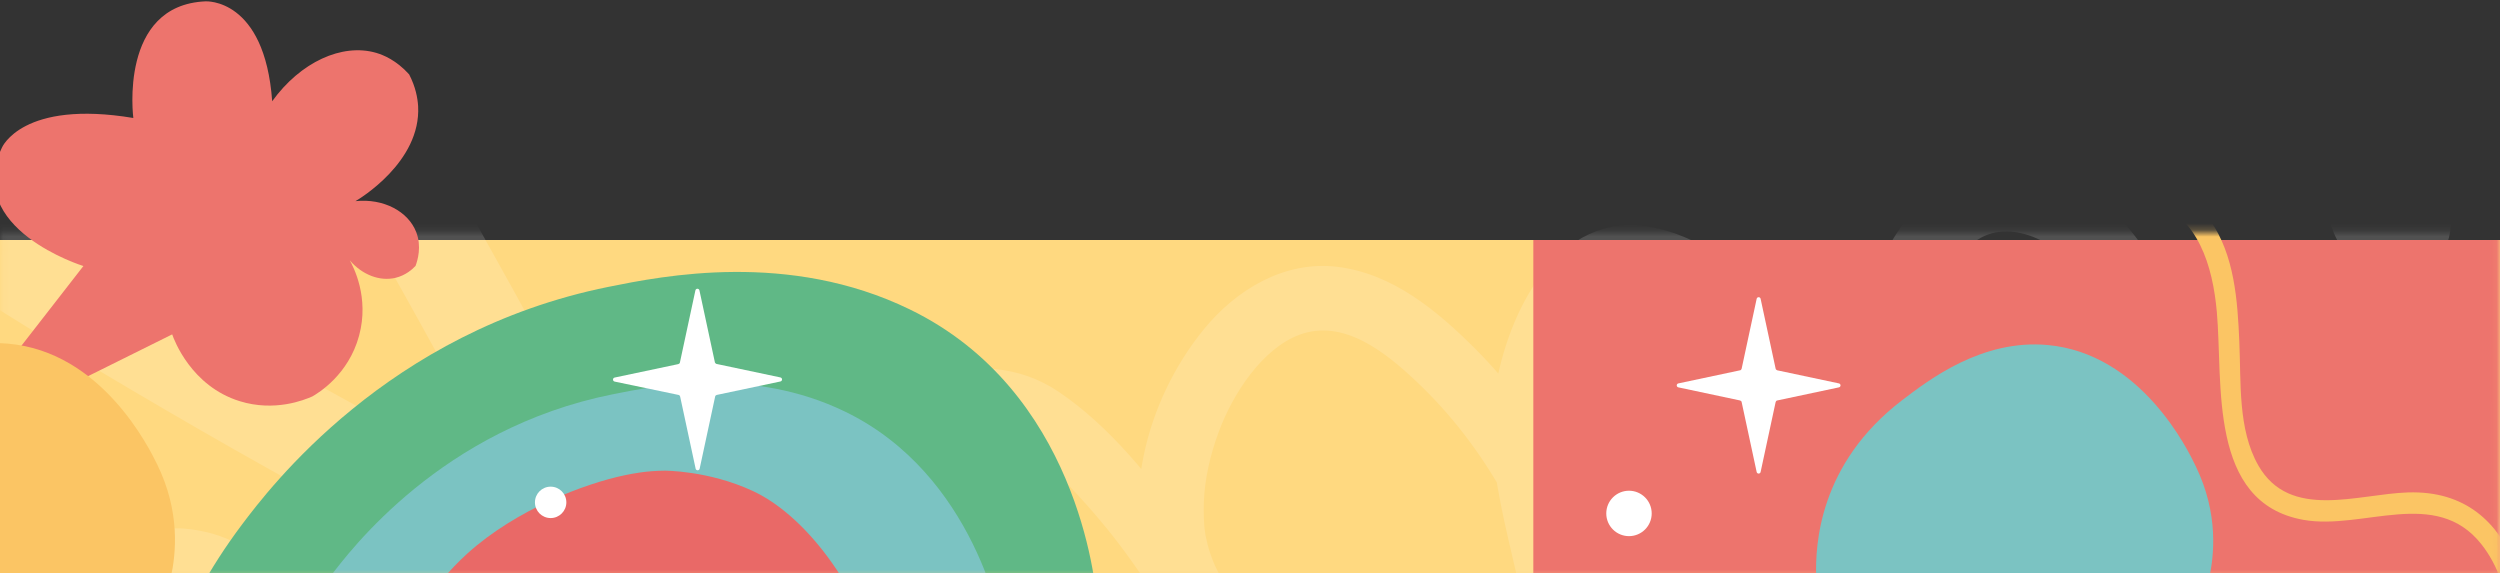
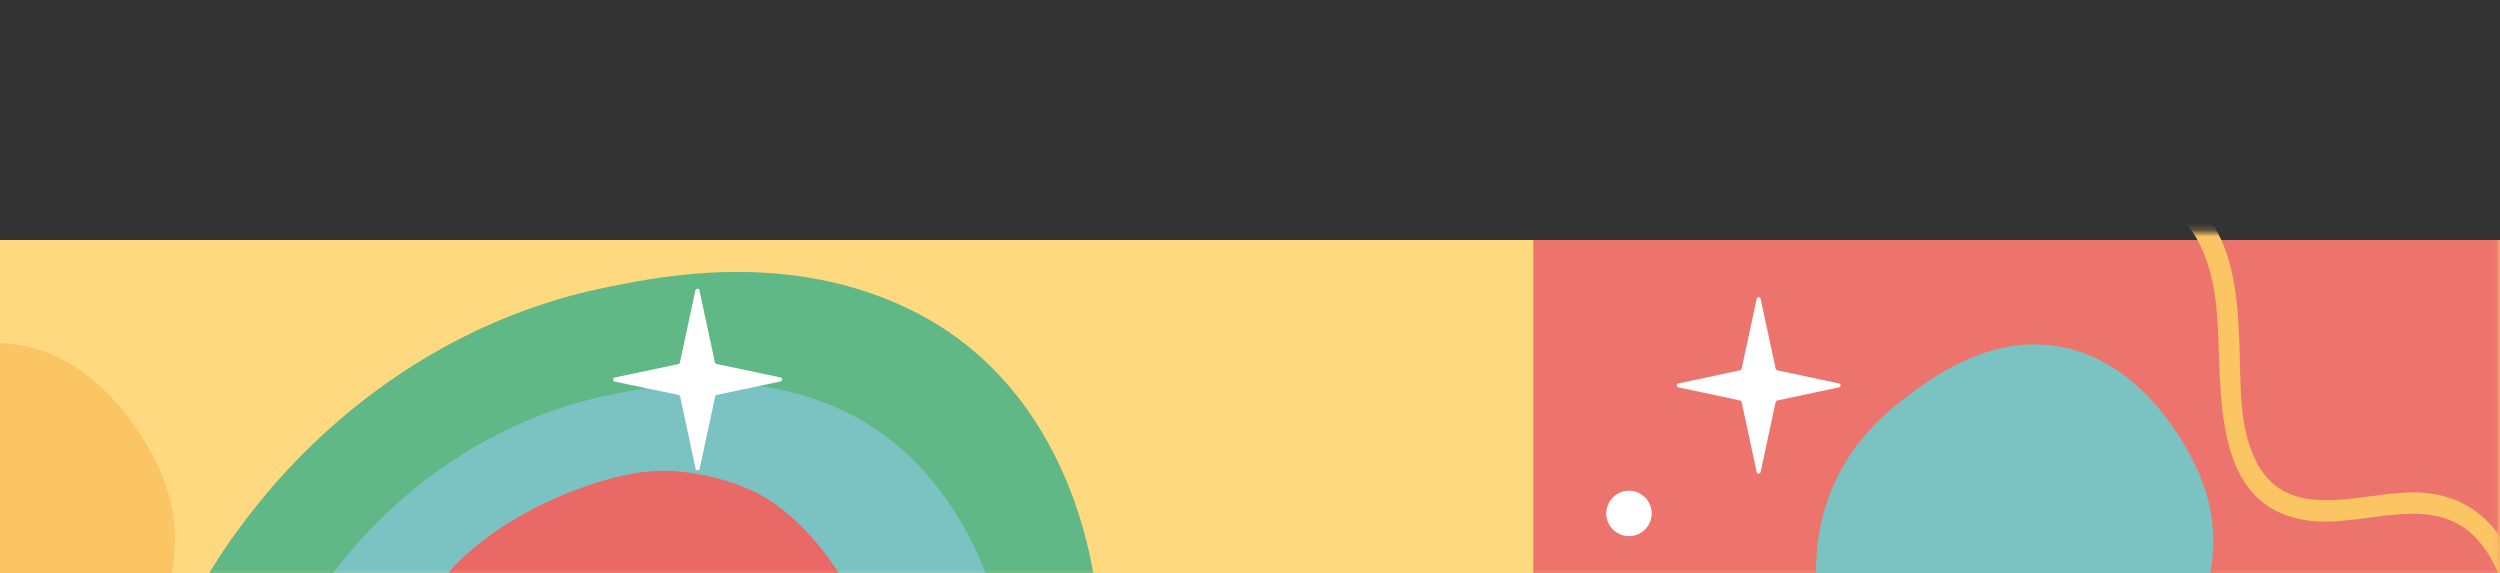
<svg xmlns="http://www.w3.org/2000/svg" width="375" height="86" viewBox="0 0 375 86" fill="none">
  <rect x="0" y="0" width="375" height="86" fill="#333333" stroke="none" />
  <path d="M375 36H0V87H375V36Z" fill="#FFD980" />
  <mask id="mask0_852_4910" style="mask-type:luminance" maskUnits="userSpaceOnUse" x="0" y="34" width="375" height="53">
-     <path d="M374.95 86.397C374.95 86.455 374.967 86.533 375 86.591H12.622C12.63 86.571 3.016 86.591 0.5 86.533C0.133 86.533 0.192 83.52 0.133 83.52V37.853C0.383 37.853 0.025 36.328 0 34.802C0 34.744 374.992 34.802 374.992 34.802C374.958 34.86 374.942 34.937 374.942 34.995C374.95 36.579 374.95 84.814 374.95 86.397Z" fill="white" />
-   </mask>
+     </mask>
  <g mask="url(#mask0_852_4910)">
    <g opacity="0.15">
      <mask id="mask1_852_4910" style="mask-type:luminance" maskUnits="userSpaceOnUse" x="-126" y="-327" width="758" height="427">
-         <path d="M631.552 99.423L631.552 -326.625L-125.61 -326.625L-125.61 99.423L631.552 99.423Z" fill="white" />
-       </mask>
+         </mask>
      <g mask="url(#mask1_852_4910)">
        <path d="M136.851 -57.517C140.77 -56.61 144.688 -55.644 148.588 -54.64C149.437 -54.428 150.286 -54.196 151.136 -53.964C153.587 -53.308 152.68 -52.96 150.846 -57.479C150.325 -58.772 149.804 -60.047 149.283 -61.34C150.093 -62.074 150.885 -62.808 151.696 -63.561C151.483 -63.716 149.553 -62.885 149.244 -62.808C148.144 -62.461 147.043 -62.132 145.943 -61.804C138.222 -59.468 130.442 -57.305 122.624 -55.316C106.853 -51.3 90.909 -47.998 74.848 -45.391C66.239 -44 59.483 -43.074 51.047 -42.108C47.379 -41.683 44.368 -39.636 43.847 -35.755C43.325 -31.913 45.642 -29.074 49.097 -27.722C65.872 -21.119 82.415 -13.626 98.572 -5.188C111.525 1.57 124.42 8.792 136.504 17.018C137.855 17.945 139.148 18.93 140.5 19.857C141.349 20.455 139.515 19.026 140.268 19.663C140.519 19.876 140.77 20.069 141.021 20.262C141.523 20.668 142.025 21.092 142.507 21.537C142.99 21.981 143.839 23.313 144.418 23.526C143.685 23.236 143.55 21.923 144.013 23.12C144.553 24.51 143.395 21.401 143.704 22.425C143.337 21.189 143.549 19.548 144.148 18.544C145.094 16.98 145.364 17.057 144.901 17.52C146.464 16.014 146.368 16.458 145.847 16.786C144.573 17.559 147.738 16.362 146.136 16.709C145.712 16.806 145.306 16.941 144.901 17.037C144.669 17.095 144.437 17.115 144.206 17.173C143.144 17.424 145.113 16.883 145.017 17.076C144.843 17.424 141.947 17.308 141.542 17.308C135.23 17.482 128.86 16.786 122.586 16.014C121.737 15.918 120.906 15.802 120.057 15.686C121.775 15.898 119.188 15.57 118.86 15.512C117.104 15.261 115.366 15.01 113.61 14.74C110.502 14.257 107.413 13.755 104.325 13.253C86.083 10.221 68.073 6.185 50.371 0.837C44.175 -1.036 38.963 6.166 42.09 11.592C48.267 22.251 54.367 32.949 60.371 43.685C63.98 50.154 67.571 56.642 71.045 63.188C72.493 65.91 73.922 68.652 75.292 71.413C75.794 72.437 76.315 73.46 76.798 74.503C77.01 74.966 77.242 75.43 77.435 75.913C77.551 76.164 77.647 76.415 77.763 76.685C78.226 77.689 77.049 74.812 77.416 75.855C77.589 76.337 77.782 76.801 77.956 77.284C78.072 77.631 78.188 77.959 78.284 78.307C78.342 78.5 78.381 78.674 78.439 78.867C78.612 79.697 78.612 79.639 78.439 78.674C78.439 78.77 78.439 78.867 78.439 78.963C78.419 80.006 78.612 79.369 79.018 77.071C79.925 76.318 80.832 75.584 81.74 74.831C82.666 74.735 82.84 74.677 82.261 74.677C81.238 74.735 83.805 75.159 82.126 74.638C81.604 74.484 81.083 74.368 80.562 74.194C79.616 73.885 78.67 73.537 77.744 73.171C77.087 72.92 75.543 71.915 77.666 73.151C77.107 72.823 76.431 72.611 75.852 72.36C70.138 69.791 64.559 66.856 59.039 63.902C45.7 56.757 32.612 49.149 19.64 41.387C7.324 34.011 -4.605 26.19 -16.593 18.273C-19.894 16.091 -24.7 17.617 -26.611 20.899C-28.696 24.472 -27.287 28.739 -23.986 30.921C-12.829 38.297 -1.748 45.635 9.718 52.529C23.211 60.639 36.84 68.575 50.7 76.048C56.471 79.157 62.301 82.227 68.285 84.93C75.775 88.309 89.114 93.774 92.608 82.246C94.596 75.681 90.079 68.247 87.183 62.55C83.902 56.081 80.427 49.709 76.933 43.376C69.675 30.226 62.224 17.192 54.715 4.197C51.954 7.788 49.194 11.38 46.433 14.952C63.556 20.127 81.006 24.124 98.65 27.078C112.548 29.396 126.871 32.234 141.001 31.945C146.445 31.829 153.935 31.211 156.85 25.765C159.938 20.011 156.56 14.431 152.178 10.607C145.924 5.143 138.627 0.817 131.543 -3.469C125.346 -7.216 119.053 -10.807 112.702 -14.264C93.399 -24.729 73.381 -33.843 52.939 -41.876C52.282 -37.088 51.645 -32.279 50.989 -27.491C69.115 -29.557 87.145 -32.415 105 -36.219C114.44 -38.227 123.821 -40.467 133.126 -42.977C137.585 -44.174 142.025 -45.429 146.445 -46.723C148.53 -47.341 150.595 -47.959 152.68 -48.596C155.344 -49.426 158.143 -50.064 160.247 -51.995C165.71 -56.977 162.834 -65.685 156.251 -67.809C151.194 -69.451 145.866 -70.493 140.693 -71.71C136.967 -72.579 132.585 -70.551 131.678 -66.593C130.886 -62.789 132.875 -58.444 136.851 -57.517Z" fill="white" />
        <path d="M147.739 170.24C142.469 154.097 137.277 137.935 132.161 121.734C130.192 115.459 128.108 109.241 127.393 102.676C126.563 95.029 127.065 87.769 129.208 80.354C130.25 76.723 131.872 73.364 134.613 70.699C135.038 70.274 135.482 69.868 135.945 69.482C136.138 69.308 136.331 69.154 136.543 68.999C137.103 68.555 135.964 69.424 136.62 68.961C137.257 68.517 137.894 68.073 138.551 67.667C141.157 66.064 144.052 64.906 147.16 64.886C148.28 64.886 149.341 65.022 150.422 65.311C150.635 65.369 151.928 65.833 151.542 65.678C150.982 65.447 151.87 65.852 151.986 65.91C152.353 66.122 152.72 66.316 153.086 66.528C156.484 68.575 159.263 71.645 161.908 74.522C164.726 77.592 167.371 80.817 169.784 84.235C172.525 88.097 175.112 92.152 177.196 96.419C177.718 97.481 178.2 98.543 178.644 99.625C178.258 98.717 178.876 100.204 178.992 100.474C179.301 101.227 179.59 101.961 179.88 102.714C181.192 106.151 182.428 109.627 183.644 113.103C185.304 117.814 186.945 122.526 188.547 127.257C189.184 129.149 189.821 131.041 190.497 132.914C190.96 134.208 191.365 135.85 192.446 136.776C195.265 139.19 199.453 138.283 200.612 134.614C201.384 132.2 199.859 128.608 199.222 126.311C197.967 121.754 196.577 117.235 195.033 112.775C192.581 105.707 189.667 98.814 186.153 92.229C185.072 90.201 183.933 88.193 182.891 86.147C182.679 85.722 182.466 85.316 182.273 84.891C182.08 84.466 181.694 83.482 182.08 84.505C181.714 83.559 181.385 82.632 181.134 81.647C181.019 81.203 180.922 80.759 180.826 80.296C180.768 79.948 180.594 78.519 180.729 79.794C180.575 78.345 180.536 76.916 180.575 75.468C180.69 71.819 181.54 68.246 182.795 64.829C184.918 59.055 189.338 52.316 194.879 50.23C201.558 47.72 207.928 52.934 212.541 57.298C222.869 67.088 229.528 79.678 233.389 93.291C234.296 96.496 235.068 99.76 235.667 103.042C235.937 104.529 236.188 105.997 236.4 107.484C236.304 106.731 236.516 108.256 236.4 107.484C236.439 107.831 236.497 108.179 236.536 108.526C236.613 109.183 236.69 109.839 236.748 110.515C236.922 112.466 237.057 114.454 237.037 116.424C237.037 116.984 236.902 117.621 236.941 118.181C236.98 118.587 237.269 116.733 236.999 117.621C236.96 117.737 237.829 116.057 238.08 115.864C238.794 115.439 239.508 115.034 240.242 114.609C241.014 114.802 241.767 115.014 242.539 115.208C243.755 115.034 244.643 115.381 245.164 116.25C245.357 116.327 245.647 116.907 245.434 116.559C245.299 116.347 244.991 115.999 245.492 116.752C245.994 117.505 245.589 117.023 245.492 116.714C245.396 116.424 245.299 116.154 245.203 115.883C244.72 114.377 244.315 112.871 243.89 111.346C242.442 105.978 241.149 100.571 239.817 95.183C237.983 87.691 235.976 80.218 234.547 72.649C234.026 69.907 233.717 67.938 233.621 65.157C233.582 64.076 233.601 63.014 233.679 61.932C233.698 61.681 233.852 60.214 233.737 61.102C233.814 60.484 233.949 59.866 234.084 59.248C235.03 54.923 236.246 51.486 238.447 47.991C239.508 46.291 241.072 44.476 242.732 43.839C242.751 43.839 243.485 43.646 243.774 43.569C244.489 43.376 242.944 43.627 243.678 43.569C243.89 43.549 244.083 43.53 244.296 43.53C244.72 43.53 245.126 43.53 245.55 43.549C246.477 43.588 245.743 43.569 245.55 43.53C245.84 43.588 246.129 43.627 246.419 43.704C250.666 44.785 254.642 47.682 258.194 51.119C262.808 55.56 266.63 60.677 269.911 66.161C273.965 72.939 277.073 80.218 278.907 87.923C279.872 91.978 280.509 96.11 280.818 100.262C280.934 101.768 281.011 103.274 281.011 104.8C281.011 105.224 280.953 105.669 280.992 106.093C281.05 107.213 281.262 105.205 281.03 105.804C281.455 105.089 281.86 104.375 282.285 103.641C282.266 103.66 282.266 103.66 282.246 103.68C283.829 103.255 285.412 102.849 286.995 102.424C286.995 102.424 286.976 102.425 286.976 102.405C287.69 102.83 288.404 103.236 289.138 103.66C288.945 103.448 290.373 105.553 290.238 105.514C290.219 105.514 290.141 105.186 290.141 105.205C290.103 104.915 289.987 104.607 289.91 104.317C289.678 103.371 289.504 102.425 289.35 101.478C288.829 98.601 288.423 95.705 288.076 92.808C287.014 83.984 286.397 75.101 286.358 66.219C286.339 58.109 287.285 50.462 291.087 43.182C292.381 40.711 293.828 38.085 296.087 36.347C298.789 34.261 302.052 34.358 305.121 35.594C306.279 36.057 307.38 36.714 308.461 37.37C308.885 37.641 309.31 37.911 309.735 38.181C310.294 38.548 309.271 37.699 310.14 38.51C310.854 39.185 311.549 39.861 312.205 40.614C312.379 40.807 312.534 41.001 312.688 41.213C312.649 41.174 312.186 40.556 312.514 41.001C312.862 41.483 313.209 41.985 313.537 42.487C314.097 43.376 314.618 44.283 315.101 45.21C315.371 45.731 315.622 46.253 315.873 46.774C316.028 47.083 316.684 48.628 316.375 47.894C317.321 50.192 318.093 52.567 318.769 54.961C321.838 65.775 322.861 75.681 323.517 86.822C323.961 94.488 324.135 102.173 323.903 109.859C323.71 116.154 333.478 116.134 333.671 109.859C333.903 102.347 333.748 94.817 333.304 87.305C332.609 75.121 331.316 62.647 327.745 50.926C324.347 39.745 318.479 29.511 306.685 25.823C286.435 19.47 277.42 45.538 276.668 60.812C276.127 71.799 277.034 82.98 278.405 93.89C278.888 97.713 279.389 101.536 280.123 105.321C280.663 108.121 281.32 110.766 284.37 111.848C286.049 112.446 287.883 111.712 289.118 110.593C291.165 108.758 290.798 105.263 290.682 102.791C290.489 98.157 289.891 93.504 289.022 88.946C287.323 79.929 283.926 71.239 279.428 63.226C275.336 55.965 270.259 48.995 264.101 43.337C259.159 38.78 253.195 34.648 246.342 33.875C232.656 32.35 225.59 48.358 224.104 59.654C223.158 66.74 224.664 73.904 226.227 80.798C228.254 89.738 230.494 98.64 232.733 107.542C233.756 111.635 234.644 115.903 236.169 119.861C237.076 122.198 238.601 124.283 241.419 124.283C244.103 124.264 245.878 122.275 246.419 119.842C247.152 116.521 246.67 112.755 246.322 109.434C245.685 103.506 244.624 97.636 243.06 91.881C239.084 77.264 232.076 63.071 221.266 52.297C215.553 46.581 208.854 41.001 200.554 40.016C192.639 39.069 185.381 43.472 180.536 49.439C171.849 60.117 167.661 75.99 173.336 88.985C175.266 93.407 177.872 97.52 179.976 101.865C183.74 109.646 186.481 117.872 188.894 126.156C189.396 127.913 189.898 129.67 190.361 131.447C190.535 132.123 190.709 132.799 190.863 133.474C191.249 135.154 190.439 134.131 191.076 132.123C193.798 131.408 196.519 130.694 199.241 129.96C199.453 130.134 200.264 131.138 200.264 131.621C200.264 131.466 200.09 131.177 200.033 131.003C199.82 130.385 199.589 129.767 199.376 129.149C198.623 127.006 197.909 124.843 197.156 122.7C195.612 118.2 194.048 113.701 192.466 109.222C190.439 103.487 188.412 97.732 185.825 92.229C183.682 87.71 180.98 83.443 178.084 79.369C172.737 71.838 166.522 63.979 158.8 58.765C146.735 50.617 130.366 57.761 123.282 69.251C118.784 76.569 117.027 86.475 117.008 94.952C116.989 102.618 118.243 110.399 120.502 117.718C126.197 136.178 132.181 154.561 138.184 172.905C140.269 178.775 149.708 176.245 147.739 170.24Z" fill="white" />
        <path d="M360.888 24.935C359.112 23.95 357.181 22.908 354.961 23.41C351.718 24.143 349.576 27.812 349.344 30.844C348.919 36.81 355.714 43.685 361.486 42.082C365.173 41.059 368.088 36.656 367.547 32.524C367.026 28.295 363.069 26.113 360.888 24.935Z" fill="white" />
-         <path d="M385.692 74.619C383.916 73.634 381.986 72.592 379.766 73.094C376.523 73.828 374.38 77.496 374.149 80.528C373.724 86.495 380.519 93.369 386.291 91.766C389.978 90.743 392.893 86.34 392.352 82.208C391.831 77.979 387.874 75.797 385.692 74.619Z" fill="white" />
        <path d="M108.146 47.14C106.409 46.078 104.556 44.92 102.317 45.325C99.035 45.904 96.699 49.438 96.333 52.47C95.599 58.417 102.047 65.62 107.876 64.306C111.602 63.476 114.748 59.228 114.439 55.077C114.092 50.809 110.251 48.434 108.146 47.14Z" fill="white" />
      </g>
      <mask id="mask2_852_4910" style="mask-type:luminance" maskUnits="userSpaceOnUse" x="-126" y="-327" width="758" height="427">
        <path d="M631.552 99.423L631.552 -326.625L-125.61 -326.625L-125.61 99.423L631.552 99.423Z" fill="white" />
      </mask>
      <g mask="url(#mask2_852_4910)">
        <path d="M-57.516 73.362C-73.403 59.691 -89.213 45.923 -104.964 32.078C-111.045 26.73 -116.933 21.419 -121.778 14.873C-127.376 7.323 -131.352 -1.096 -133.263 -10.326C-134.035 -14.053 -133.978 -17.876 -132.916 -21.545C-132.646 -22.51 -132.26 -23.437 -131.951 -24.383C-131.642 -25.329 -132.028 -24.248 -132.086 -24.093C-131.912 -24.499 -131.738 -24.904 -131.545 -25.291C-131.198 -26.024 -130.831 -26.739 -130.445 -27.434C-128.727 -30.485 -126.816 -32.841 -124.133 -34.54C-122.646 -35.467 -122.106 -35.757 -120.542 -36.22C-119.982 -36.394 -119.384 -36.471 -118.824 -36.645C-117.512 -37.012 -119.77 -36.587 -118.863 -36.645C-118.284 -36.683 -117.724 -36.722 -117.145 -36.741C-112.512 -36.819 -108.13 -35.583 -103.439 -34.25C-98.517 -32.86 -93.672 -31.18 -88.942 -29.172C-84.136 -27.145 -78.441 -24.306 -73.654 -21.255C-71.222 -19.71 -68.905 -17.972 -66.589 -16.235C-65.72 -15.578 -66.434 -16.119 -66.589 -16.254C-66.106 -15.887 -65.624 -15.501 -65.141 -15.114C-64.33 -14.477 -63.52 -13.821 -62.709 -13.184C-60.836 -11.677 -58.983 -10.152 -57.111 -8.626C-52.285 -4.668 -47.478 -0.671 -42.691 3.326C-40.722 4.968 -38.773 6.628 -36.784 8.25C-34.892 9.776 -33.56 10.954 -31.012 11.185C-26.843 11.533 -24.797 7.169 -25.357 3.751C-25.8 1.009 -29.68 -1.81 -31.553 -3.567C-35.414 -7.217 -39.371 -10.789 -43.444 -14.207C-50.297 -19.981 -57.497 -25.368 -65.18 -30.022C-67.496 -31.431 -69.851 -32.764 -72.168 -34.154C-73.094 -34.714 -74.001 -35.274 -74.889 -35.872C-75.314 -36.162 -75.739 -36.452 -76.144 -36.741C-77.611 -37.784 -75.526 -36.162 -76.665 -37.147C-77.438 -37.803 -78.171 -38.479 -78.885 -39.213C-79.252 -39.599 -79.599 -39.985 -79.947 -40.391C-80.14 -40.623 -80.333 -40.854 -80.526 -41.105C-79.986 -40.449 -80.063 -40.468 -80.526 -41.144C-82.746 -44.369 -84.387 -47.574 -85.487 -50.895C-86.124 -52.826 -86.645 -54.796 -87.031 -56.785C-87.475 -59.063 -87.572 -59.874 -87.707 -62.211C-87.939 -66.575 -87.726 -69.471 -86.665 -73.256C-86.433 -74.106 -86.143 -74.955 -85.835 -75.785C-85.41 -76.906 -85.641 -76.21 -85.757 -75.979C-85.564 -76.403 -85.352 -76.828 -85.12 -77.253C-84.734 -77.987 -84.29 -78.701 -83.827 -79.396C-82.862 -80.825 -84.252 -78.952 -83.576 -79.725C-83.228 -80.13 -82.862 -80.536 -82.476 -80.903C-80.043 -83.297 -76.588 -84.282 -73.519 -84.475C-69.311 -84.745 -66.319 -84.301 -62.709 -83.567C-58.79 -82.776 -54.91 -81.772 -51.127 -80.478C-43.772 -77.929 -36.417 -73.951 -29.661 -69.259C-24.005 -65.339 -18.465 -60.569 -13.215 -55.201C-10.975 -52.923 -8.833 -50.548 -6.767 -48.115C-5.918 -47.091 -5.088 -46.049 -4.238 -45.025C-3.582 -44.214 -4.296 -45.102 -4.393 -45.238C-4.2 -44.967 -3.987 -44.716 -3.794 -44.446C-3.37 -43.886 -2.964 -43.345 -2.559 -42.766C-1.439 -41.202 -0.358 -39.618 0.626 -37.977C0.954 -37.437 1.244 -36.896 1.533 -36.336C2.402 -34.752 1.224 -37.63 1.514 -36.394C1.707 -35.583 1.36 -38.248 1.36 -37.61C3.271 -39.503 5.182 -41.414 7.073 -43.307C7.826 -43.345 8.521 -43.191 9.158 -42.843C10.085 -42.573 9.95 -42.534 9.641 -42.65C9.486 -42.708 9.371 -42.843 9.235 -42.92C8.405 -43.403 10.587 -41.762 9.525 -42.708C8.039 -44.021 6.572 -45.353 5.143 -46.724C-0.436 -52.054 -5.841 -57.538 -11.284 -63.002C-18.427 -70.166 -25.897 -77.156 -32.267 -85.035C-33.464 -86.502 -31.939 -84.571 -32.595 -85.44C-32.866 -85.807 -33.136 -86.174 -33.406 -86.56C-33.811 -87.139 -34.217 -87.719 -34.603 -88.298C-35.491 -89.669 -36.282 -91.098 -37.016 -92.566C-37.016 -92.585 -37.653 -93.995 -37.305 -93.164C-36.958 -92.315 -37.518 -93.763 -37.537 -93.782C-37.749 -94.381 -37.962 -94.979 -38.155 -95.578C-38.56 -96.891 -38.908 -98.243 -39.216 -99.594C-40.124 -103.476 -40.452 -105.098 -40.375 -109.075C-40.336 -111.199 -40.317 -111.586 -39.699 -113.613C-39.583 -113.98 -39.467 -114.405 -39.294 -114.752C-39.66 -113.922 -39.081 -115.061 -38.965 -115.254C-38.464 -116.104 -38.522 -115.892 -37.749 -116.78C-36.726 -117.919 -38.406 -116.529 -37.325 -117.147C-36.823 -117.436 -36.321 -117.745 -35.819 -118.016C-34.41 -118.807 -36.475 -117.9 -35.182 -118.286C-34.429 -118.498 -33.696 -118.749 -32.923 -118.923C-32.557 -119.001 -30.762 -119.29 -31.476 -119.194C-32.229 -119.097 -30.24 -119.29 -29.893 -119.29C-28.194 -119.367 -26.476 -119.329 -24.777 -119.194C-24.044 -119.136 -23.33 -119.058 -22.615 -118.962C-23.735 -119.097 -22.5 -118.943 -22.229 -118.885C-21.747 -118.807 -21.284 -118.73 -20.801 -118.634C-18.832 -118.267 -16.863 -117.803 -14.933 -117.282C-11.303 -116.278 -6.98 -114.752 -4.045 -113.459C12.285 -106.333 26.223 -95.269 36.318 -80.787C37.206 -79.532 38.056 -78.238 38.847 -76.925C39.098 -76.519 39.291 -76.075 39.561 -75.689C39.561 -75.689 39.735 -75.303 39.774 -75.283C39.31 -75.496 39.194 -77.388 39.175 -77.678C39.446 -78.663 39.716 -79.647 39.986 -80.651C39.986 -80.632 39.967 -80.632 39.967 -80.613C41.144 -81.52 42.302 -82.409 43.48 -83.316H43.461C44.503 -83.316 45.545 -83.316 46.588 -83.316C48.209 -82.969 47.476 -82.949 48.344 -82.409C49.367 -81.772 48.827 -81.965 48.634 -82.196C48.46 -82.389 48.248 -82.563 48.055 -82.756C47.283 -83.509 46.549 -84.34 45.835 -85.151C43.538 -87.738 41.337 -90.403 39.194 -93.106C32.921 -100.985 26.956 -109.462 21.551 -118.112C16.609 -126.01 11.976 -134.371 11.05 -143.794C10.876 -145.532 10.741 -147.289 10.722 -149.027C10.703 -149.973 10.703 -150.939 10.76 -151.885C10.818 -153.082 10.876 -153.526 11.031 -154.26C11.822 -158.064 13.386 -160.845 17.169 -162.409C19.794 -163.49 22.149 -163.606 25.624 -163.529C26.165 -163.509 26.705 -163.471 27.246 -163.451C28.616 -163.393 26.087 -163.76 27.709 -163.374C28.983 -163.084 30.238 -162.776 31.473 -162.312C31.724 -162.216 31.975 -162.119 32.226 -162.022C33.519 -161.578 31.357 -162.428 32.149 -162.042C32.728 -161.771 33.307 -161.501 33.867 -161.211C35.199 -160.536 36.473 -159.763 37.727 -158.971C38.924 -158.199 40.083 -157.369 41.221 -156.519C40.256 -157.234 41.646 -156.172 41.974 -155.921C42.688 -155.341 43.403 -154.743 44.098 -154.125C49.213 -149.684 53.827 -144.682 58.17 -139.507C59.251 -138.214 60.313 -136.92 61.355 -135.607C61.934 -134.873 62.513 -134.139 63.073 -133.406C62.494 -134.159 63.073 -133.405 63.169 -133.27C63.498 -132.826 63.845 -132.382 64.173 -131.957C66.239 -129.235 68.227 -126.473 70.177 -123.673C75.813 -115.583 81.141 -107.26 85.986 -98.667C89.712 -92.083 99.846 -97.992 96.121 -104.596C87.588 -119.715 77.763 -134.294 66.625 -147.598C59.56 -156.056 51.607 -164.378 42.071 -170.075C32.612 -175.713 20.682 -177.354 10.587 -172.237C-4.605 -164.552 -2.559 -142.616 2.518 -129.293C5.626 -121.125 10.239 -113.69 15.046 -106.449C19.852 -99.169 25.026 -92.141 30.431 -85.305C33.404 -81.54 36.395 -77.601 39.87 -74.279C41.936 -72.29 44.387 -71.112 47.283 -72.29C51.51 -73.99 51.375 -78.508 49.56 -81.868C46.549 -87.506 42.225 -92.72 38.036 -97.49C32.67 -103.591 26.551 -108.902 19.891 -113.555C8.541 -121.453 -4.837 -127.825 -18.542 -130.161C-29.391 -131.996 -43.811 -131.745 -49.544 -120.41C-52.845 -113.883 -52.439 -106.333 -51.127 -99.324C-50.2 -94.323 -48.714 -89.437 -46.282 -84.958C-43.193 -79.281 -38.734 -74.337 -34.313 -69.664C-28.175 -63.176 -21.785 -56.92 -15.473 -50.586C-11.303 -46.416 -7.134 -42.225 -2.868 -38.17C-0.802 -36.201 1.36 -33.903 3.85 -32.474C6.745 -30.813 10.567 -31.605 12.285 -34.579C13.617 -36.896 13.077 -39.213 12.054 -41.453C11.031 -43.731 9.602 -45.817 8.174 -47.844C-5.725 -67.618 -25.878 -84.475 -48.984 -92.16C-61.995 -96.485 -79.58 -99.942 -90.583 -89.418C-100.853 -79.609 -101.026 -62.443 -97.397 -49.718C-94.386 -39.155 -88.518 -30.485 -79.194 -24.692C-75.256 -22.259 -71.202 -20.038 -67.303 -17.509C-60.952 -13.396 -55.007 -8.762 -49.312 -3.818C-46.185 -1.115 -43.116 1.666 -40.124 4.504C-39.043 5.527 -37.942 6.57 -36.9 7.613C-36.533 7.98 -36.186 8.366 -35.8 8.733C-34.661 9.795 -36.224 9.776 -36.707 6.879C-34.815 4.408 -32.923 1.917 -31.051 -0.555C-31.07 -0.555 -31.07 -0.555 -31.09 -0.555C-30.105 -0.285 -29.121 -0.014 -28.117 0.256C-29.198 -0.323 -27.19 1.086 -28.02 0.372C-28.638 -0.169 -29.294 -0.671 -29.931 -1.192C-32.113 -3.007 -34.275 -4.822 -36.437 -6.638C-40.915 -10.364 -45.413 -14.091 -49.93 -17.799C-55.528 -22.375 -61.126 -27.048 -67.187 -31.006C-72.206 -34.27 -77.65 -36.954 -83.151 -39.329C-93.247 -43.673 -104.385 -47.883 -115.485 -48.424C-131.951 -49.235 -143.591 -33.98 -145.328 -18.822C-145.984 -13.126 -144.903 -7.391 -143.224 -1.965C-141.564 3.384 -139.556 8.656 -136.757 13.522C-132.047 21.728 -125.754 29.298 -118.728 35.593C-101.316 51.195 -83.557 66.43 -65.836 81.685C-63.442 83.751 -59.891 84.041 -57.535 81.685C-55.412 79.561 -55.103 75.448 -57.516 73.362Z" fill="white" />
        <path d="M21.454 85.914C22.169 88.694 24.022 89.949 31.125 94.912C38.654 100.145 40.294 101.303 42.727 100.84C44.348 100.531 46.607 99.43 47.398 97.422C49.522 91.996 40.14 81.569 30.218 79.657C28.635 79.348 23.964 78.46 22.014 80.912C20.624 82.67 21.3 85.296 21.454 85.914Z" fill="white" />
      </g>
    </g>
  </g>
  <mask id="mask3_852_4910" style="mask-type:luminance" maskUnits="userSpaceOnUse" x="0" y="34" width="375" height="53">
    <path d="M374.95 86.397C374.95 86.455 374.967 86.533 375 86.591H12.622C12.63 86.571 3.016 86.591 0.5 86.533C0.133 86.533 0.192 83.52 0.133 83.52V37.853C0.383 37.853 0.025 36.328 0 34.802C0 34.744 374.992 34.802 374.992 34.802C374.958 34.86 374.942 34.937 374.942 34.995C374.95 36.579 374.95 84.814 374.95 86.397Z" fill="white" />
  </mask>
  <g mask="url(#mask3_852_4910)">
    <path d="M21.508 139.827C20.214 132.818 16.141 105.456 36.333 78.635C40.329 73.344 58.127 49.709 91.271 43.028C99.417 41.386 118.315 37.582 136.46 46.407C161.555 58.591 164.315 87.285 164.547 90.298" fill="#60B886" />
    <path d="M37.974 133.918C36.97 128.492 33.823 107.348 49.421 86.648C52.509 82.554 66.253 64.287 91.869 59.151C98.162 57.876 112.756 54.941 126.789 61.758C146.17 71.161 150.417 93.677 150.591 95.994" fill="#7BC3C2" />
    <path d="M55.907 127.778C53.532 109.723 59.343 92.75 70.114 83.018C77.45 76.394 87.777 72.513 93.742 71.278C94.881 71.046 96.927 70.621 99.668 70.602C99.668 70.602 106.212 70.544 112.891 73.633C120.342 77.07 128.797 87.208 132.87 101.806" fill="#E96967" />
    <path d="M73.801 121.869C72.45 118.296 69.901 109.26 76.638 99.276C78.839 95.994 83.124 89.641 90.498 87.884C101.057 85.354 109.744 94.198 111.192 95.685C115.458 100.049 116.5 104.78 116.79 107.56" fill="#FBCB59" />
  </g>
  <mask id="mask4_852_4910" style="mask-type:luminance" maskUnits="userSpaceOnUse" x="0" y="34" width="375" height="53">
    <path d="M374.95 86.397C374.95 86.455 374.967 86.533 375 86.591H12.622C12.63 86.571 3.016 86.591 0.5 86.533C0.133 86.533 0.192 83.52 0.133 83.52V37.853C0.383 37.853 0.025 36.328 0 34.802C0 34.744 374.992 34.802 374.992 34.802C374.958 34.86 374.942 34.937 374.942 34.995C374.95 36.579 374.95 84.814 374.95 86.397Z" fill="white" />
  </mask>
  <g mask="url(#mask4_852_4910)">
    <path d="M399 36H230V87H399V36Z" fill="#ED746D" />
  </g>
  <mask id="mask5_852_4910" style="mask-type:luminance" maskUnits="userSpaceOnUse" x="0" y="34" width="375" height="52">
    <path d="M374.95 85.809C374.95 85.866 374.967 85.943 375 86H12.622C12.63 85.981 3.016 86 0.5 85.943C0.133 85.943 0.192 82.965 0.133 82.965V37.818C0.383 37.818 0.025 36.31 0 34.802C0 34.745 374.992 34.802 374.992 34.802C374.958 34.859 374.942 34.935 374.942 34.993C374.95 36.558 374.95 84.244 374.95 85.809Z" fill="white" />
  </mask>
  <g mask="url(#mask5_852_4910)">
    <path d="M379.797 106.055C380.723 92.963 378.465 73.305 361.188 73.865C353.66 74.097 343.487 78.094 338.757 69.83C335.649 64.404 336.171 57.259 335.9 51.254C335.63 45.075 335.186 38.278 331.518 33.045C326.924 26.518 319.183 25.321 311.752 26.132C307.466 26.595 303.239 27.484 298.973 28.121C294.108 28.835 287.661 30.013 284.765 24.973C282.256 20.609 280.962 15.415 278.993 10.8C277.16 6.475 275.036 2.246 272.083 -1.423C266.215 -8.741 256.524 -13.646 247.2 -10.305C242.664 -8.683 238.166 -5.15 233.205 -5.092C227.376 -5.034 225.368 -11.02 224.152 -15.693C223.65 -17.624 220.658 -16.813 221.16 -14.863C222.087 -11.29 223.283 -7.37 226.063 -4.764C228.862 -2.118 232.646 -1.5 236.294 -2.408C240.676 -3.489 244.44 -6.173 248.706 -7.544C253.32 -9.031 258.088 -8.162 262.257 -5.806C271.349 -0.67 275.229 9.429 278.781 18.698C280.248 22.521 281.484 27.522 285.016 29.994C288.568 32.485 293.471 31.944 297.544 31.423C305.536 30.438 314.705 27.155 322.639 29.974C329.781 32.523 331.904 39.938 332.522 46.755C333.487 57.471 331.152 75.41 345.513 77.978C354.412 79.562 365.338 73.016 372.172 81.589C377.384 88.135 377.268 98.157 376.708 106.055C376.554 108.043 379.661 108.043 379.797 106.055Z" fill="#FBC564" />
  </g>
  <path d="M107.511 54.597L117.053 56.613C117.392 56.681 117.392 57.156 117.053 57.223L107.511 59.24C107.392 59.274 107.291 59.358 107.274 59.477L104.952 70.288C104.884 70.627 104.41 70.627 104.342 70.288L102.02 59.477C101.986 59.358 101.901 59.257 101.782 59.24L92.206 57.24C91.867 57.172 91.867 56.698 92.206 56.63L101.749 54.614C101.867 54.58 101.969 54.495 101.986 54.377L104.308 43.566C104.376 43.227 104.85 43.227 104.918 43.566L107.24 54.377C107.291 54.478 107.392 54.58 107.511 54.597Z" fill="white" />
-   <path d="M82.597 77.71C83.898 77.71 84.953 76.655 84.953 75.354C84.953 74.053 83.898 72.999 82.597 72.999C81.296 72.999 80.241 74.053 80.241 75.354C80.241 76.655 81.296 77.71 82.597 77.71Z" fill="white" />
-   <path d="M-8.859 67.382L12.51 39.904C12.51 39.904 -5.539 34.343 0.291 22.139C0.291 22.139 3.34 14.917 19.999 17.698C19.999 17.698 17.779 0.763 30.829 0.203C30.829 0.203 39.708 -0.357 40.828 15.188C45.055 9.317 51.31 6.44 56.425 7.927C57.545 8.255 59.456 9.047 61.367 11.152C62.351 13.044 62.641 14.705 62.718 15.921C63.181 24.302 53.839 29.882 53.317 30.172C57.526 29.728 61.232 31.717 62.429 34.806C63.278 36.969 62.641 39.054 62.332 39.885C61.811 40.444 60.826 41.294 59.379 41.661C56.985 42.26 54.321 41.217 52.468 39.054C52.97 39.962 55.441 44.577 53.858 50.37C52.275 56.221 47.739 58.962 46.851 59.465C45.635 60.005 41.195 61.801 35.963 60.179C28.667 57.92 26.099 50.949 25.829 50.157L-8.859 67.382Z" fill="#ED746D" />
  <path d="M-33.378 86.727C-33.581 81.767 -33.044 69.552 -20.626 59.966C-16.569 56.823 -8.665 50.716 1.177 51.546C15.273 52.746 22.382 67.22 23.564 69.633C27.069 76.775 26.407 83.044 25.621 86.611" fill="#FBC564" />
  <path d="M272.432 86.679C272.245 81.72 272.869 69.542 285.318 60.031C289.393 56.921 297.317 50.864 307.125 51.751C321.178 53.02 328.214 67.518 329.368 69.948C332.823 77.084 332.132 83.351 331.338 86.898" fill="#7BC3C2" />
  <path d="M266.583 55.546L275.837 57.511C276.159 57.579 276.159 58.037 275.837 58.104L266.583 60.07C266.465 60.087 266.38 60.189 266.346 60.307L264.092 70.796C264.024 71.118 263.567 71.118 263.499 70.796L261.245 60.307C261.228 60.189 261.126 60.104 261.007 60.07L251.753 58.104C251.431 58.037 251.431 57.579 251.753 57.511L261.007 55.546C261.126 55.529 261.211 55.427 261.245 55.308L263.499 44.82C263.567 44.498 264.024 44.498 264.092 44.82L266.346 55.308C266.38 55.427 266.482 55.512 266.583 55.546Z" fill="white" />
  <path d="M244.348 80.421C246.23 80.421 247.755 78.896 247.755 77.015C247.755 75.134 246.23 73.609 244.348 73.609C242.467 73.609 240.941 75.134 240.941 77.015C240.941 78.896 242.467 80.421 244.348 80.421Z" fill="white" />
</svg>